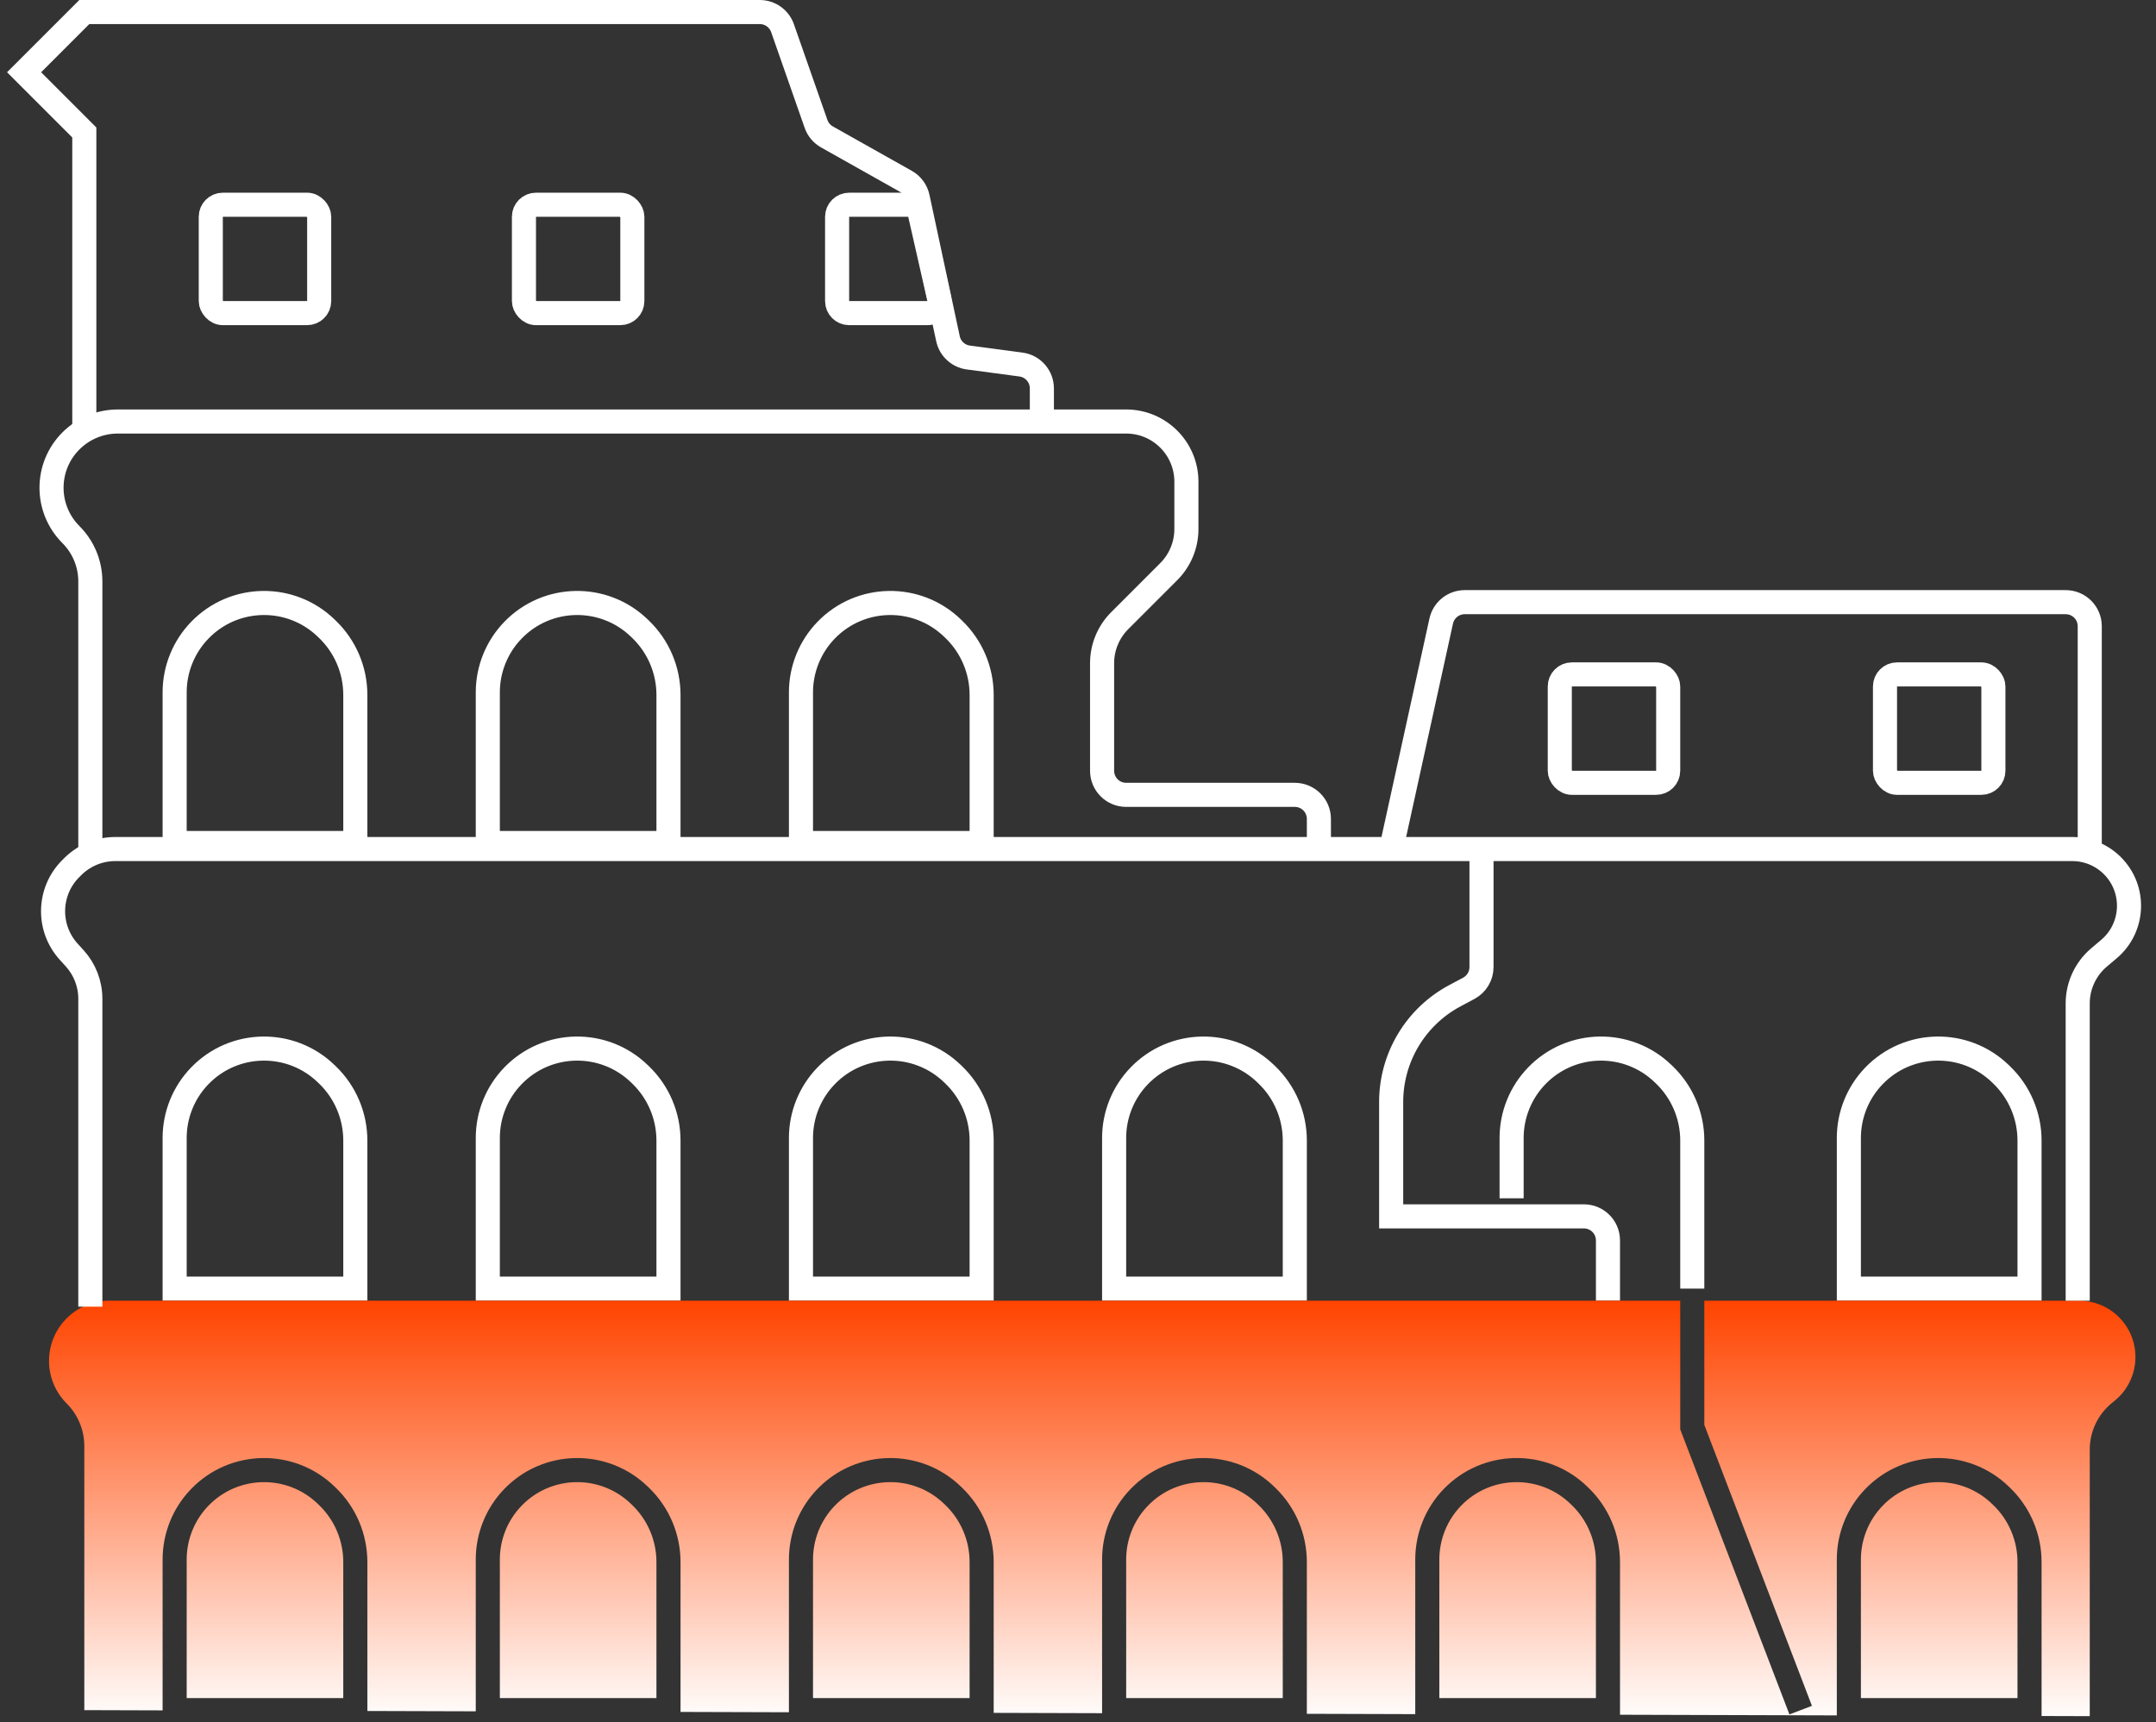
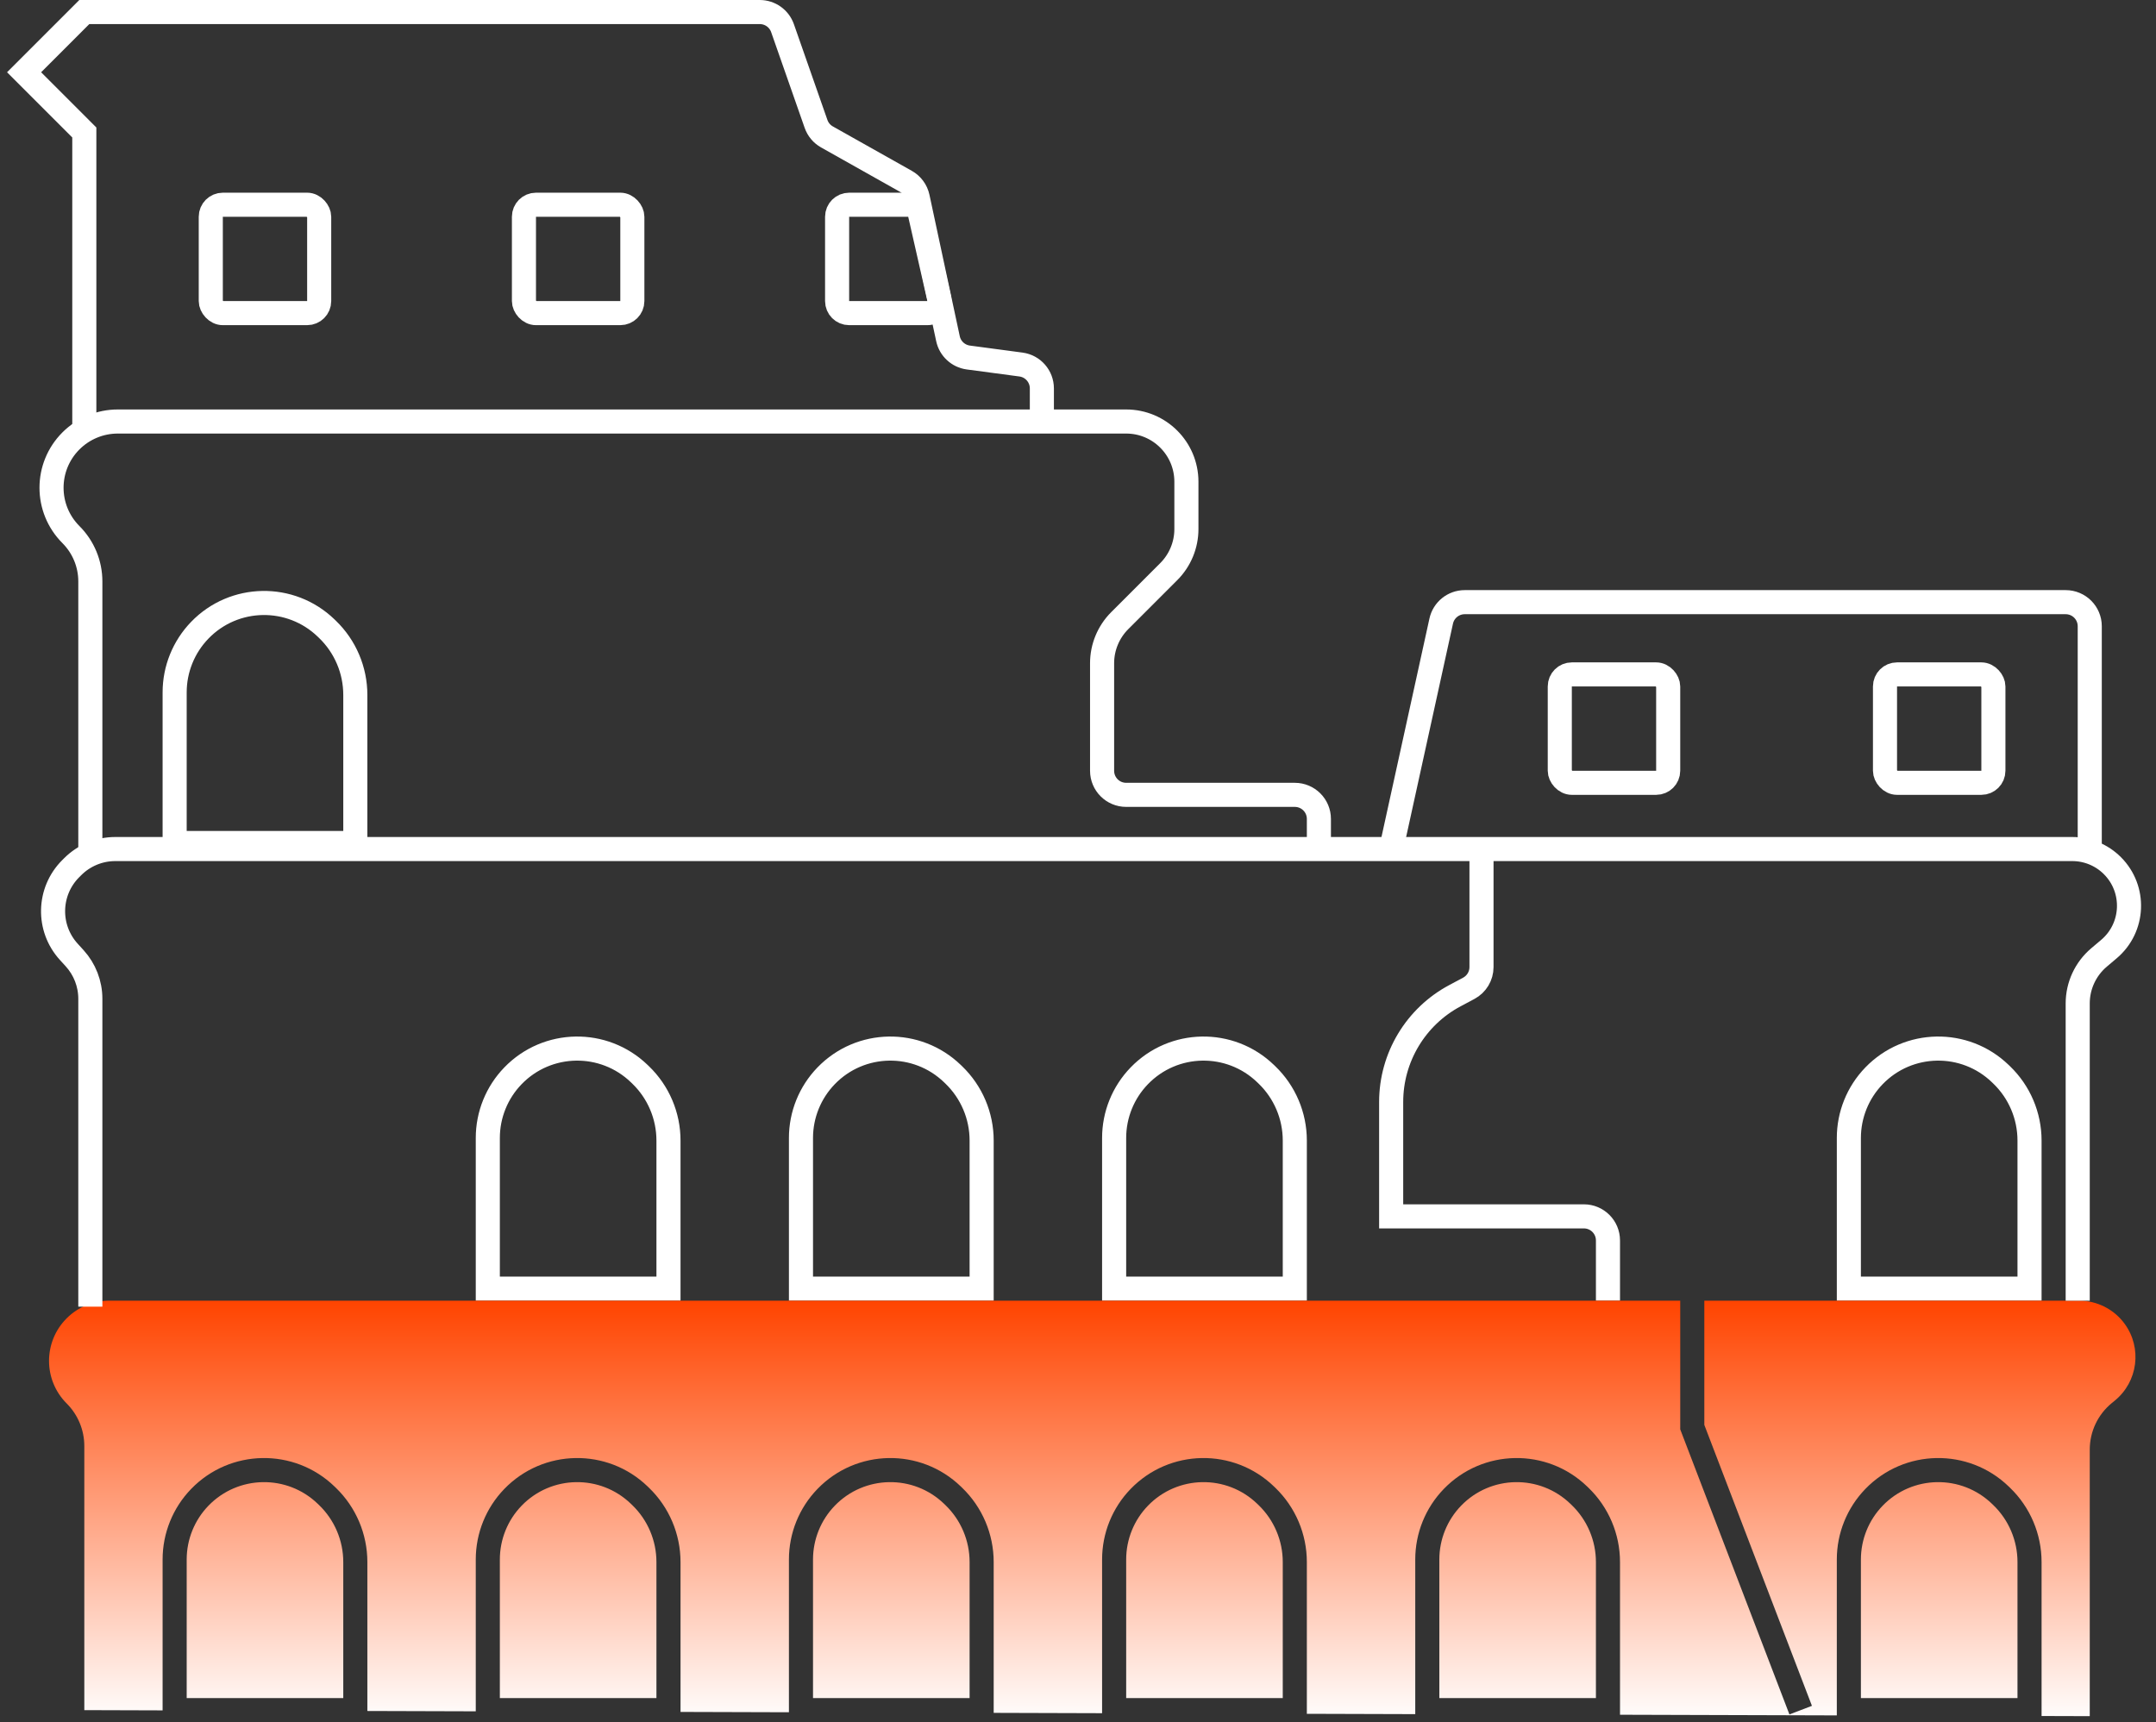
<svg xmlns="http://www.w3.org/2000/svg" width="179" height="143" viewBox="0 0 179 143" fill="none">
  <rect x="0" y="0" width="179" height="143" fill="#333333" stroke="none" />
  <path d="M7.5 71V48.278C7.5 46.819 6.921 45.42 5.889 44.389V44.389C3.741 42.241 3.741 38.759 5.889 36.611V36.611C6.921 35.58 8.319 35 9.778 35H93.5C96.261 35 98.5 37.239 98.5 40V43.929C98.5 45.255 97.973 46.527 97.035 47.465L92.965 51.535C92.027 52.473 91.5 53.745 91.5 55.071V64C91.5 65.105 92.395 66 93.5 66H107.5C108.605 66 109.5 66.895 109.5 68V71" stroke="white" stroke-width="2" />
-   <path d="M14.5 94.49V107H29.5V94.705C29.5 92.649 28.665 90.682 27.186 89.255L27.077 89.15C24.129 86.305 19.434 86.386 16.587 89.331C15.248 90.715 14.5 92.565 14.5 94.49Z" stroke="white" stroke-width="2" />
  <path d="M40.5 94.49V107H55.5V94.705C55.5 92.649 54.665 90.682 53.186 89.255L53.077 89.15C50.129 86.305 45.434 86.386 42.587 89.331C41.248 90.715 40.5 92.565 40.5 94.49Z" stroke="white" stroke-width="2" />
  <path d="M66.5 94.49V107H81.5V94.705C81.5 92.649 80.665 90.682 79.186 89.255L79.077 89.15C76.129 86.305 71.434 86.386 68.587 89.331C67.248 90.715 66.5 92.565 66.5 94.49Z" stroke="white" stroke-width="2" />
  <path d="M14.5 57.49V70H29.5V57.705C29.5 55.649 28.665 53.682 27.186 52.255L27.077 52.15C24.129 49.305 19.434 49.386 16.587 52.331C15.248 53.715 14.5 55.565 14.5 57.49Z" stroke="white" stroke-width="2" />
-   <path d="M40.5 57.49V70H55.5V57.705C55.5 55.649 54.665 53.682 53.186 52.255L53.077 52.15C50.129 49.305 45.434 49.386 42.587 52.331C41.248 53.715 40.5 55.565 40.5 57.49Z" stroke="white" stroke-width="2" />
-   <path d="M66.5 57.49V70H81.5V57.705C81.5 55.649 80.665 53.682 79.186 52.255L79.077 52.15C76.129 49.305 71.434 49.386 68.587 52.331C67.248 53.715 66.5 55.565 66.5 57.49Z" stroke="white" stroke-width="2" />
  <path d="M92.5 94.49V107H107.5V94.705C107.5 92.649 106.665 90.682 105.186 89.255L105.077 89.15C102.129 86.305 97.434 86.386 94.587 89.331C93.248 90.715 92.5 92.565 92.5 94.49Z" stroke="white" stroke-width="2" />
  <path d="M153.5 94.49V107H168.5V94.705C168.5 92.649 167.665 90.682 166.186 89.255L166.077 89.15C163.129 86.305 158.434 86.386 155.587 89.331C154.248 90.715 153.5 92.565 153.5 94.49Z" stroke="white" stroke-width="2" />
-   <path d="M125.5 99.5V94.49C125.5 92.565 126.248 90.715 127.587 89.331V89.331C130.434 86.386 135.129 86.305 138.077 89.15L138.186 89.255C139.665 90.682 140.5 92.649 140.5 94.705V107" stroke="white" stroke-width="2" />
  <path d="M123 70.5V80.3C123 81.039 122.593 81.717 121.941 82.065L120.794 82.677C117.535 84.414 115.5 87.807 115.5 91.5V101H131.5C132.605 101 133.5 101.895 133.5 103V108" stroke="white" stroke-width="2" />
  <path fill-rule="evenodd" clip-rule="evenodd" d="M7 142V120.071C7 118.745 6.474 117.473 5.536 116.536C3.583 114.583 3.583 111.417 5.536 109.464C6.474 108.527 7.745 108 9.071 108H139.5V118.5V118.685L139.566 118.858L148.566 142.358L150.434 141.642L141.5 118.315V108H172.618C174.115 108 175.521 108.716 176.401 109.926C177.86 111.932 177.5 114.728 175.58 116.298L175.334 116.5C174.173 117.449 173.5 118.87 173.5 120.369V142.5L169.5 142.488V142V129.705C169.5 127.378 168.555 125.151 166.881 123.535L166.772 123.43C163.427 120.202 158.099 120.294 154.868 123.635C153.349 125.206 152.5 127.305 152.5 129.49V142V142.437L134.5 142.383V142V129.705C134.5 127.378 133.555 125.151 131.881 123.535L131.772 123.43C128.427 120.202 123.099 120.294 119.868 123.635C118.349 125.206 117.5 127.305 117.5 129.49V142V142.332L108.5 142.305V142V129.705C108.5 127.378 107.555 125.151 105.881 123.535L105.772 123.43C102.427 120.202 97.1 120.294 93.868 123.635C92.349 125.206 91.5 127.305 91.5 129.49V142V142.254L82.5 142.227V142V129.705C82.5 127.378 81.555 125.151 79.881 123.535L79.772 123.43C76.427 120.202 71.1 120.294 67.868 123.635C66.349 125.206 65.5 127.305 65.5 129.49V142V142.176L56.5 142.149V142V129.705C56.5 127.378 55.555 125.151 53.881 123.535L53.772 123.43C50.427 120.202 45.099 120.294 41.868 123.635C40.349 125.206 39.5 127.305 39.5 129.49V142V142.098L30.5 142.071V142V129.705C30.5 127.378 29.555 125.151 27.881 123.535L27.772 123.43C24.427 120.202 19.099 120.294 15.868 123.635C14.349 125.206 13.5 127.305 13.5 129.49V142V142.02L7 142ZM17.306 125.026C19.77 122.478 23.832 122.408 26.383 124.869L26.492 124.974C27.775 126.213 28.5 127.921 28.5 129.705V141H15.5V129.49C15.5 127.824 16.148 126.223 17.306 125.026ZM52.383 124.869C49.832 122.408 45.77 122.478 43.306 125.026C42.148 126.223 41.5 127.824 41.5 129.49V141H54.5V129.705C54.5 127.921 53.775 126.213 52.492 124.974L52.383 124.869ZM69.306 125.026C71.77 122.478 75.832 122.408 78.383 124.869L78.492 124.974C79.775 126.213 80.5 127.921 80.5 129.705V141H67.5V129.49C67.5 127.824 68.148 126.223 69.306 125.026ZM104.383 124.869C101.832 122.408 97.77 122.478 95.306 125.026C94.148 126.223 93.5 127.824 93.5 129.49V141H106.5V129.705C106.5 127.921 105.775 126.213 104.492 124.974L104.383 124.869ZM121.306 125.026C123.77 122.478 127.832 122.408 130.383 124.869L130.492 124.974C131.775 126.213 132.5 127.921 132.5 129.705V141H119.5V129.49C119.5 127.824 120.148 126.223 121.306 125.026ZM165.383 124.869C162.832 122.408 158.77 122.478 156.306 125.026C155.148 126.223 154.5 127.824 154.5 129.49V141H167.5V129.705C167.5 127.921 166.775 126.213 165.492 124.974L165.383 124.869Z" fill="url(#paint0_linear_2954_128)" />
  <path d="M7.5 108.5V82.933C7.5 81.689 7.036 80.49 6.2 79.57L5.707 79.028C3.912 77.053 3.984 74.016 5.871 72.129L6.036 71.965C6.973 71.027 8.245 70.5 9.571 70.5H172.049C173.298 70.5 174.496 70.996 175.38 71.88V71.88C177.329 73.829 177.196 77.027 175.092 78.807L174.27 79.502C173.148 80.452 172.5 81.848 172.5 83.319V108" stroke="white" stroke-width="2" />
  <path d="M173.5 70.5V52C173.5 50.895 172.605 50 171.5 50H121.609C120.669 50 119.857 50.654 119.655 51.571L115.5 70.5" stroke="white" stroke-width="2" />
  <rect x="156.5" y="56" width="9" height="9" rx="1" stroke="white" stroke-width="2" />
  <rect x="129.5" y="56" width="9" height="9" rx="1" stroke="white" stroke-width="2" />
  <rect x="17.5" y="17" width="9" height="9" rx="1" stroke="white" stroke-width="2" />
  <rect x="43.5" y="17" width="9" height="9" rx="1" stroke="white" stroke-width="2" />
  <path d="M70.5 17H75.403C75.87 17 76.275 17.323 76.379 17.778L77.97 24.778C78.112 25.404 77.636 26 76.995 26H70.5C69.948 26 69.5 25.552 69.5 25V18C69.5 17.448 69.948 17 70.5 17Z" stroke="white" stroke-width="2" />
  <path d="M7 36V11L2 6L7 1H63.081C63.931 1 64.688 1.537 64.969 2.339L67.751 10.288C67.911 10.747 68.234 11.132 68.658 11.37L75.214 15.058C75.714 15.339 76.069 15.821 76.189 16.382L78.705 28.123C78.882 28.949 79.559 29.575 80.396 29.686L84.764 30.269C85.758 30.401 86.5 31.249 86.5 32.251V34.5" stroke="white" stroke-width="2" />
  <defs>
    <linearGradient id="paint0_linear_2954_128" x1="84.5" y1="108" x2="84.5" y2="143" gradientUnits="userSpaceOnUse">
      <stop stop-color="#FF4400" />
      <stop offset="1" stop-color="white" />
    </linearGradient>
  </defs>
</svg>